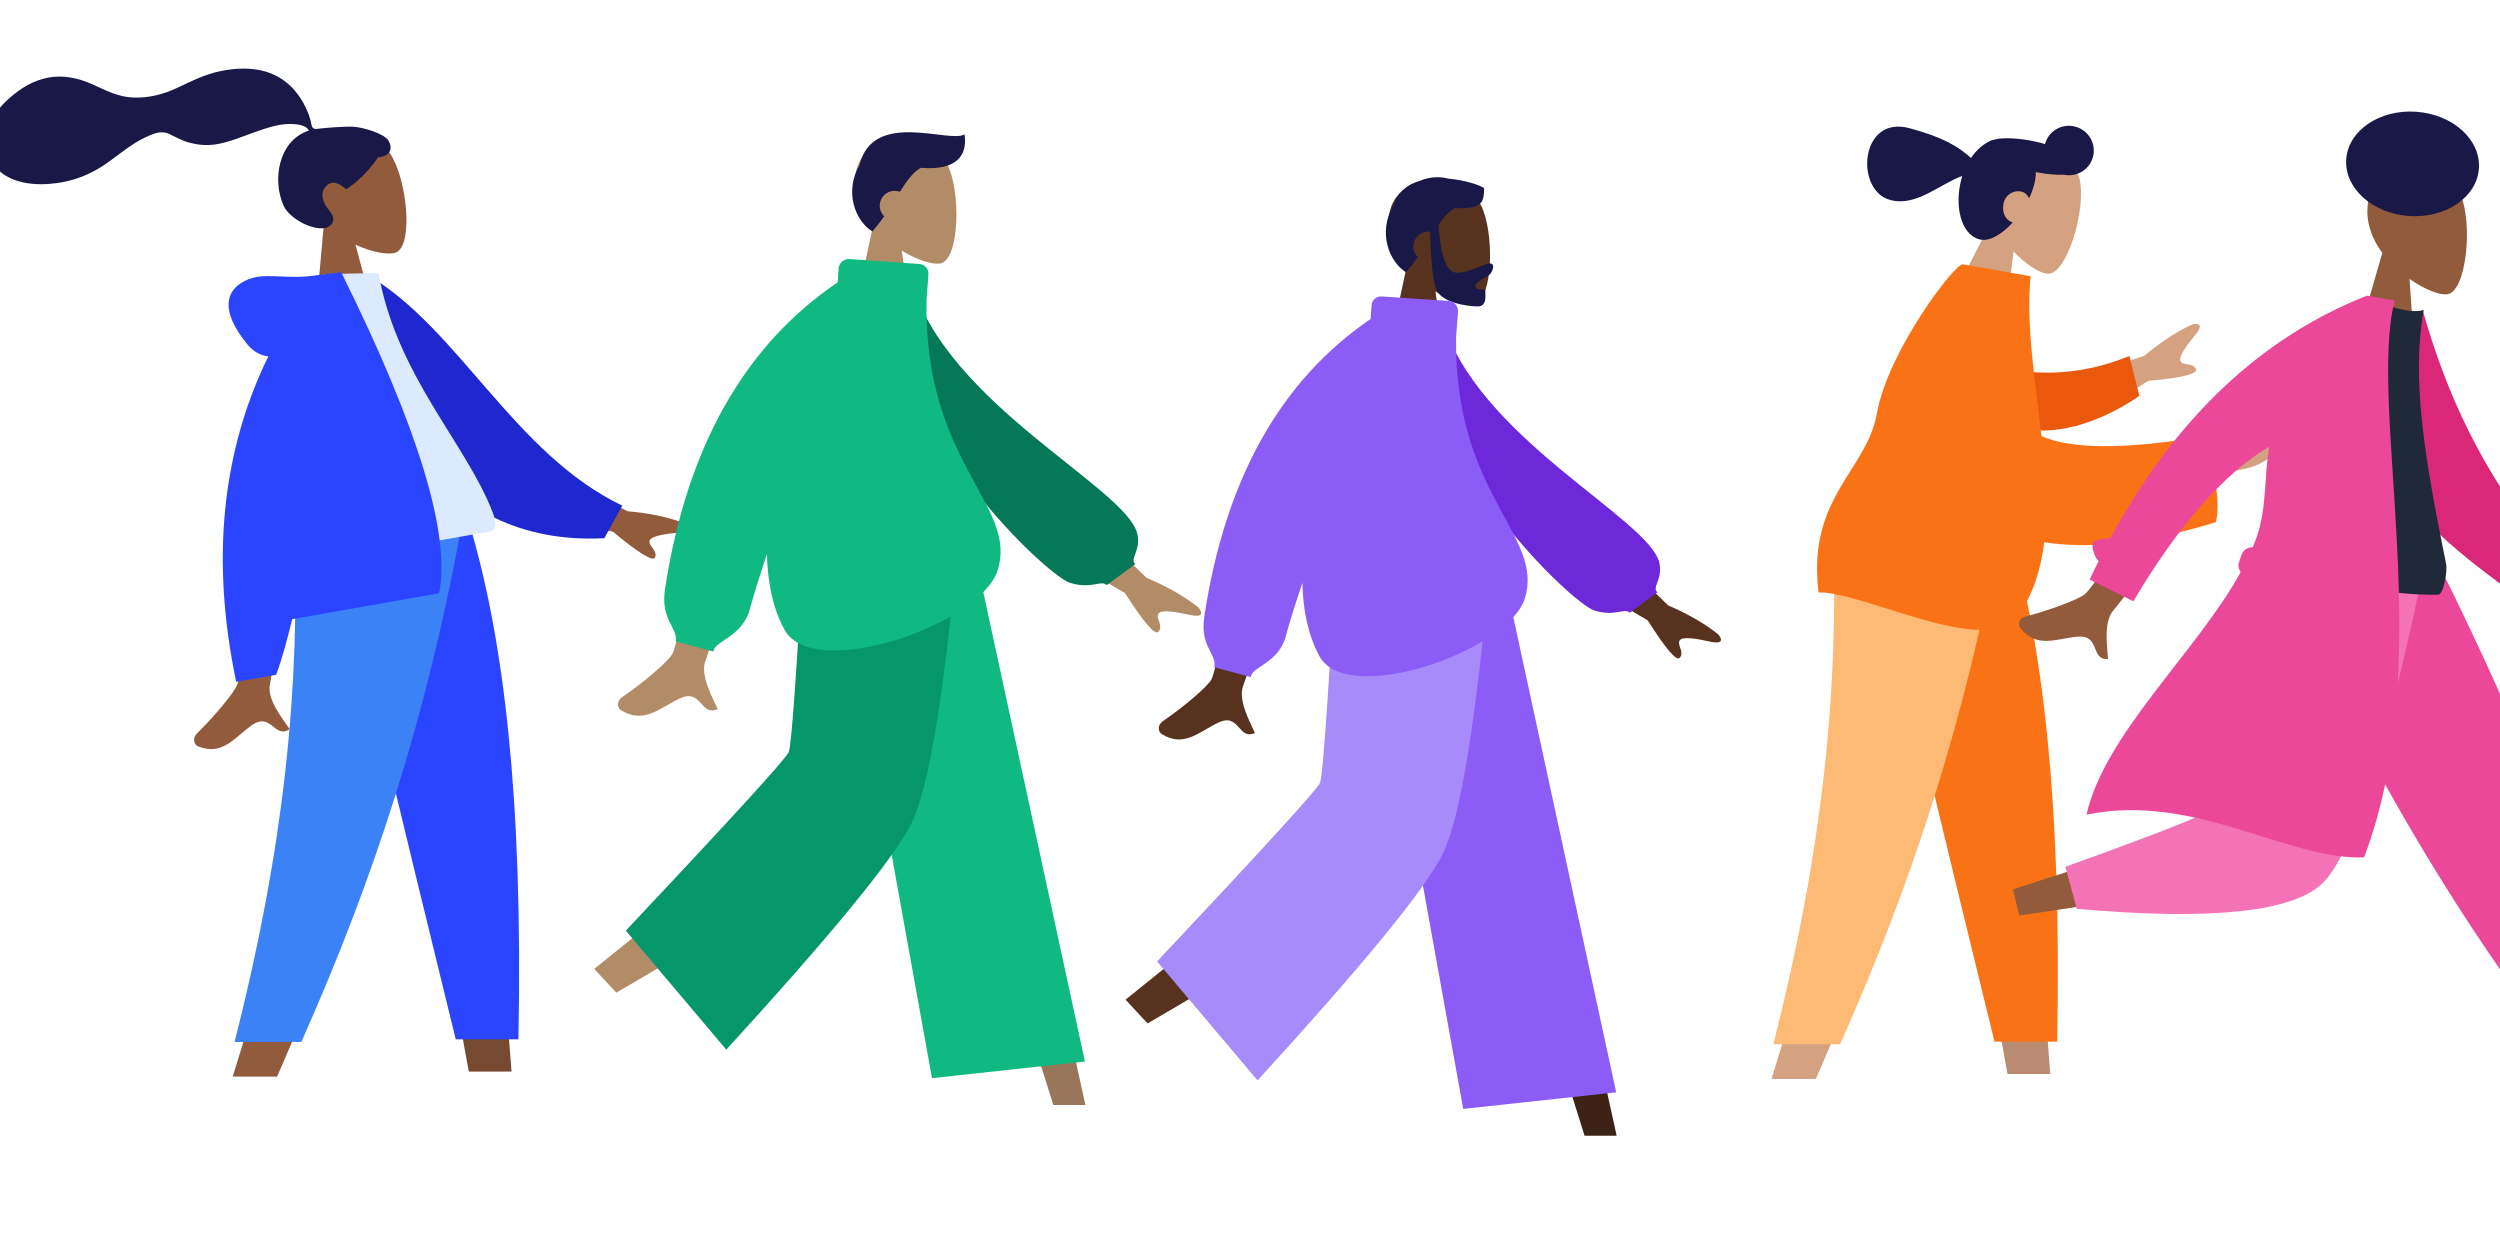
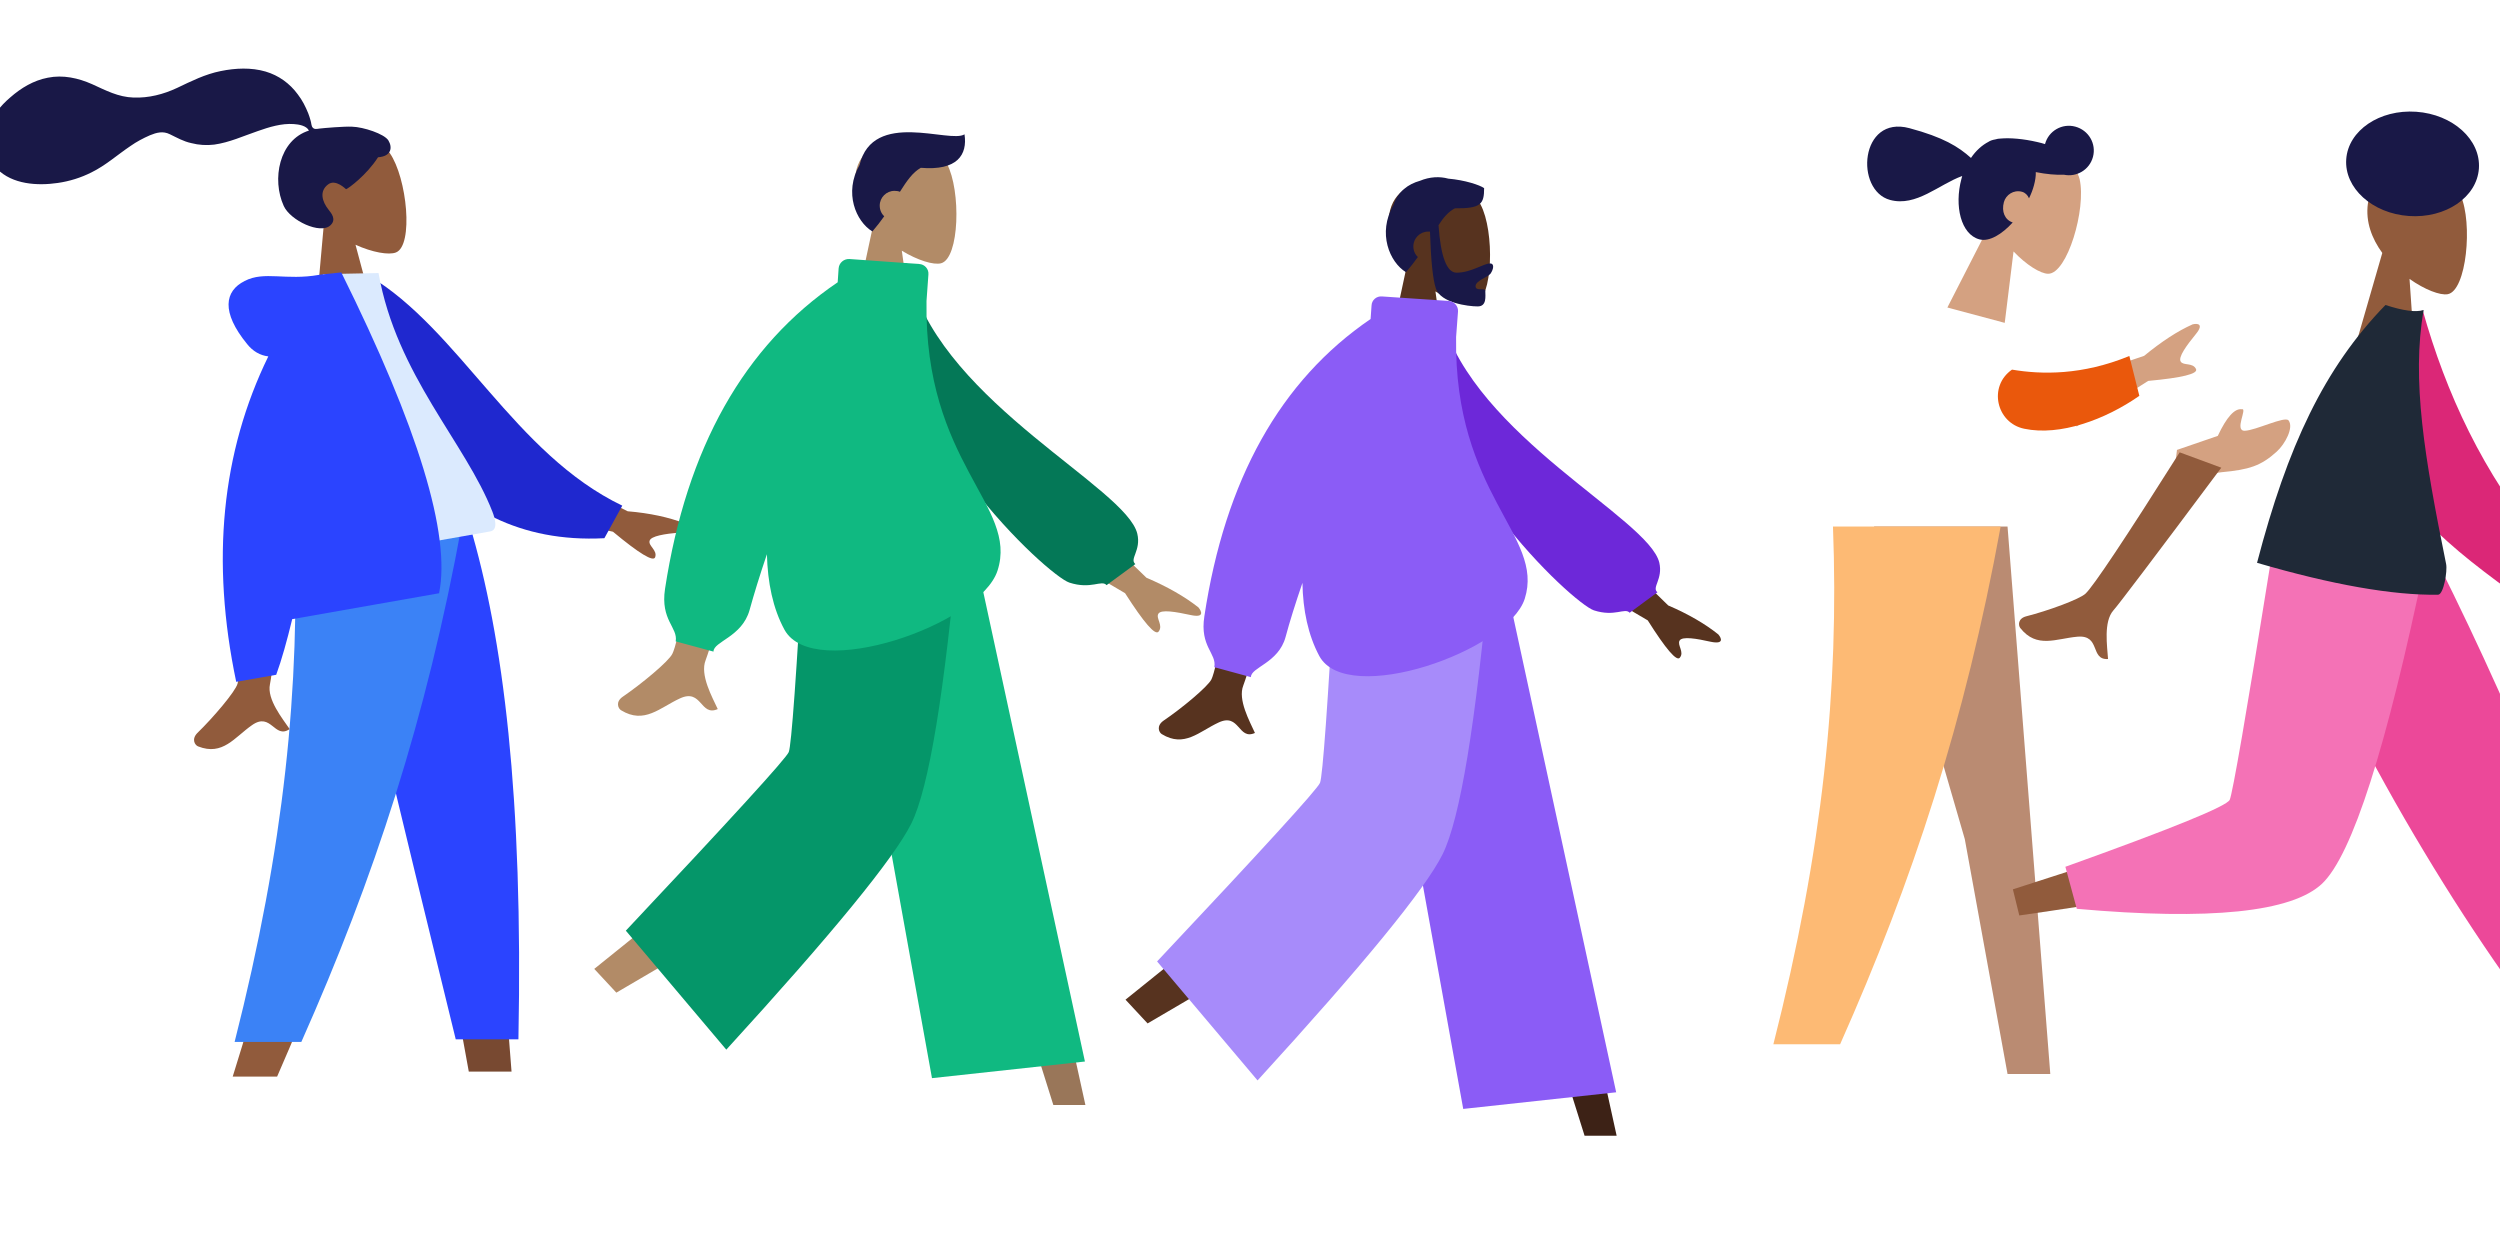
<svg xmlns="http://www.w3.org/2000/svg" viewBox="0 0 400 200" fill="none">
  <g transform="translate(-10, 0) scale(0.38)">
    <g transform="translate(34, 17)">
      <g transform="translate(132.8, 62.8) rotate(-7) translate(-132.8, -62.8) translate(62, 8.6)">
        <g transform="translate(56.3, 32.3)" fill="#915B3C">
          <path d="M8.6,36 C3.8,30.3 0.6,23.4 1.1,15.7 C2.7,-6.6 33.7,-1.7 39.8,9.5 C45.8,20.8 45.1,49.4 37.3,51.4 C34.2,52.2 27.5,50.2 20.8,46.1 L25,76.1 L0,76.1 L8.6,36 Z" />
        </g>
        <path d="M81.8,28.9 C78.5,28.3 69.6,28 68,28 C67,28 65.8,28.2 65.2,27.2 C64.7,26.5 64.9,25.1 64.7,24.2 C64.6,23.1 64.3,22.1 64.1,21.1 C63.3,18.1 62.3,15.3 60.7,12.6 C57.9,7.6 53.7,3.7 48.4,1.4 C42.6,-1.1 36,-1.6 29.7,-1.1 C23,-0.6 16.9,1.6 10.6,3.7 C4.5,5.7 -1.8,6.5 -8.1,5.5 C-14.5,4.5 -19.3,1.1 -24.7,-2.2 C-30.2,-5.5 -36.4,-7.7 -42.9,-7.2 C-49,-6.8 -54.6,-4.3 -59.6,-0.9 C-64.3,2.2 -68.2,6 -70.4,11.3 C-72.7,17 -72.7,23.2 -68.8,28.3 C-63.2,35.6 -52.8,37.5 -44.2,37.3 C-39.2,37.2 -34.2,36.3 -29.5,34.6 C-23.2,32.4 -17.8,28.6 -11.9,25.6 C-9.1,24.1 -6.2,23 -3.2,22.1 C-0.3,21.3 2.5,20.9 5.2,22.7 C8,24.5 10.5,26.4 13.7,27.5 C16.7,28.7 20,29.3 23.2,29.3 C29.6,29.2 35.8,27.2 42,25.9 C47,24.8 52.4,23.8 57.5,24.8 C59.6,25.2 62.7,26.1 63.5,28.3 C50.5,30.7 45.4,46.8 49.1,58.5 C51.1,64.9 62.9,72.4 67.6,69 C70.5,66.9 68.7,64.1 67.6,62.3 C65.4,58.7 64.6,54.2 68.7,51.8 C72.2,49.7 75.9,54.7 76,54.7 C76.9,54.6 85.3,49.9 91,43 C96.7,43.3 97.6,39.6 96.2,36.5 C94.8,33.5 86.4,29.6 81.8,28.9 Z" fill="#191847" />
      </g>
      <g transform="translate(0, 203.7)">
        <polygon fill="#784931" points="133.5,0 171.7,131.6 189.7,230.5 207.7,230.5 189.7,0" />
        <path d="M116.3,0 C119,68.4 118,105.7 117.3,111.9 C116.7,118.1 113.4,159.7 90.3,232.6 L109,232.6 C139.6,162.7 150.3,121.1 153.8,111.9 C157.3,102.7 167.6,65.4 182.8,0 L116.3,0 Z" fill="#915B3C" />
        <path d="M132.7,0 C142.6,45.3 159.8,117.6 184.2,216.9 L210.6,216.9 C212.6,115 204.3,47.9 190,0 L132.7,0 Z" fill="#2B44FF" />
        <path d="M116.2,0 C118.8,68.4 112,135.8 91.1,218 L119.2,218 C149.8,149.2 171.8,82.1 186.8,0 L116.2,0 Z" fill="#3B82F6" />
      </g>
      <g transform="translate(155.2, 192.7) rotate(-10) translate(-155.2, -192.7) translate(21.9, 95.2)">
        <path d="M199,96.2 L232.2,120.6 C241.3,123 248.8,126.1 254.8,129.7 C256.3,131 258,133.6 252.1,133.2 C246.1,132.7 239.9,132.5 239.1,134.5 C238.2,136.5 241.8,139 240.2,141.7 C239.1,143.5 233.9,139 224.6,128 L191.6,114.3 L199,96.2 Z M71.2,97 L93,97.1 C79.6,140.5 72.3,163.6 71.2,166.2 C68.8,172.2 73.9,181.3 76.1,186.2 C69,189.4 69.8,177.6 60.8,181.8 C52.6,185.6 46.4,192.5 36.9,186.7 C35.7,186 34.5,183.3 37.5,181.1 C45.2,175.9 56.3,166.7 57.8,163.6 C59.8,159.5 64.3,137.3 71.2,97 Z" fill="#915B3C" />
        <path d="M128,10 L136.8,7.7 C172.7,33.5 191.2,87.7 234.6,113.4 L225.9,126.4 C154.2,123.9 130.8,58 128,10 Z" fill="#1F28CF" transform="translate(181.3, 67.1) rotate(5) translate(-181.3, -67.1)" />
        <path d="M93.9,118.9 C130,118.9 156.6,118.9 173.7,118.9 C177.3,118.9 176.6,113.6 176.1,111 C170,80.3 146.3,47.3 146.3,3.6 L123.2,0 C104.2,30.6 97.6,68.3 93.9,118.9 Z" fill="#DBEAFE" />
        <path d="M94.5,30.1 C91.2,29.1 88.5,26.9 86.6,23.4 C78.1,8.2 81.2,-0.2 90.2,-2.9 C99.2,-5.7 107.2,0 121.5,0 C122.3,0 123,0 123.6,0.1 L130.9,0.6 C151.5,70.6 157.2,117.4 148,140.8 L85.2,140.8 C81.4,149.5 77.9,156.8 74.5,162.7 L57.4,162.7 C55.7,110.6 68.1,66.4 94.5,30.1 Z" fill="#2B44FF" />
      </g>
    </g>
  </g>
  <g transform="translate(70, 5) scale(0.38)">
    <g transform="translate(34, 14)">
      <g transform="translate(84.4, 0)">
        <g transform="translate(56.3, 32.3)" fill="#B28B67">
          <path d="M8.6,36 C3.8,30.3 0.6,23.4 1.1,15.7 C2.7,-6.6 33.7,-1.7 39.8,9.5 C45.8,20.8 45.1,49.4 37.3,51.4 C34.2,52.2 27.5,50.2 20.8,46.1 L25,76.1 L0,76.1 L8.6,36 Z" />
        </g>
        <path d="M85.1,43.5 C81.7,45.4 79.2,49 76.3,53.6 C75.6,53.3 74.9,53.2 74,53.2 C70.6,53.2 67.8,56 67.8,59.4 C67.8,61.2 68.5,62.8 69.7,63.9 C68.2,66 66.6,68.1 64.7,70.3 C57.8,66.1 52.6,54 59.3,42.3 C65,18.8 97.3,33.4 103.5,29.4 C104.8,38 100.5,44.8 85.1,43.5 Z" fill="#191847" />
      </g>
      <g transform="translate(0, 199)">
        <polygon fill="#997659" points="139.7,0 190.9,129.6 225.3,239.1 238.8,239.1 186.3,0" />
        <path d="M129.4,0 C128.9,45.5 121,106.8 119.7,109.7 C118.8,111.6 89.6,135.6 32,181.8 L41.3,191.8 C109.3,152.2 144.9,129.7 148,124.4 C152.7,116.5 168.1,43.6 180.4,0 L129.4,0 Z" fill="#B28B67" />
        <polygon fill="#10B981" points="174.2,227.8 238.6,220.8 190.8,0 133.1,0" />
        <path d="M45.3,165.7 L87.6,215.8 C132.1,167.1 158.1,135.4 165.5,120.6 C172.9,105.7 179.5,65.5 185.4,0 L120.4,0 C117.2,57.7 115,87.8 113.9,90.5 C112.8,93.2 89.9,118.3 45.3,165.7 Z" fill="#059669" />
      </g>
      <g transform="translate(18, 87)">
        <path d="M215.8,99.4 L246.5,129.1 C255.4,132.9 262.7,137.1 268.4,141.6 C269.7,143.2 271.1,146.1 265.1,144.8 C259,143.5 252.6,142.3 251.5,144.3 C250.4,146.2 253.7,149.2 251.6,151.8 C250.2,153.5 245.5,148.1 237.5,135.6 L205.7,116.9 L215.8,99.4 Z M66,72.5 L89.7,72.6 C71.6,130.7 62,161.1 60.9,163.8 C58.4,170 63.7,179.4 66,184.4 C58.6,187.7 59.4,175.6 50.1,179.9 C41.6,183.8 35.1,190.9 25.3,184.9 C24.1,184.2 22.8,181.4 26,179.2 C33.9,173.8 45.4,164.3 46.9,161.1 C49.1,156.9 55.4,127.3 66,72.5 Z" fill="#B28B67" />
        <path d="M132.9,10.5 L142,8.1 C161.2,58.3 239.8,86.9 246.1,105.8 C248.4,112.7 243.6,116.7 246.4,118.6 L235.1,128.5 C232.8,126.3 228.8,131 219.4,128.8 C210,126.6 138.2,71.5 132.9,10.5 Z" fill="#047857" transform="translate(189.8, 68.7) rotate(5) translate(-189.8, -68.7)" />
        <path d="M153.9,12.6 C152.8,81.1 192.7,98.6 183.8,126.1 C176.5,148.8 106.3,173.2 94.1,151 C89.2,142 87,131.1 86.7,119.2 C83.6,128.3 81.2,136.2 79.4,142.7 C76.2,154.1 64.2,155.9 64.2,160.2 L48.3,155.9 C49.3,150 41.8,147 43.8,133.8 C52.9,74.4 77.1,31.4 116.5,4.7 L116.9,-1.2 C117.1,-3.5 119.1,-5.2 121.4,-5.1 L150.8,-3 C153.1,-2.9 154.9,-0.9 154.7,1.4 L153.9,12.6 Z" fill="#10B981" />
      </g>
    </g>
  </g>
  <g transform="translate(155, 10) scale(0.38)">
    <g transform="translate(34, 18)">
      <g transform="translate(85.4, 0)">
        <g transform="translate(56.3, 32.3)" fill="#57331F">
          <path d="M8.6,36 C3.8,30.3 0.6,23.4 1.1,15.7 C2.7,-6.6 33.7,-1.7 39.8,9.5 C45.8,20.8 45.1,49.4 37.3,51.4 C34.2,52.2 27.5,50.2 20.8,46.1 L25,76.1 L0,76.1 L8.6,36 Z" />
        </g>
        <path d="M78.4,50.5 C79.3,63.8 81.9,70.5 86,70.5 C92.1,70.5 97.4,66.6 100.1,66.6 C102,66.6 101.6,69 100.3,70.9 C99.2,72.4 94,73.8 94,76.2 C94,78.5 98.1,76.7 98.1,78.1 C98.1,80.4 98.8,84.7 94.9,84.7 C90.8,84.7 79.3,83.2 77.3,77.2 C76,73.4 75.2,65.4 74.8,53.2 C74.5,53.2 74.3,53.2 74,53.2 C70.6,53.2 67.8,56 67.8,59.4 C67.8,61.2 68.5,62.8 69.7,63.9 C68.2,66 66.6,68.1 64.7,70.3 C57.8,66.1 52.6,53.8 59.4,42.1 C61.3,36.3 65.6,33.2 70.6,31.8 C74.7,30.1 78.9,29.9 82.5,30.9 C89.5,31.5 95.8,33.6 97.6,34.9 C97.6,41.6 96.3,43.5 85.3,43.4 C82.6,44.8 80.5,47.2 78.4,50.5 Z" fill="#191847" />
      </g>
      <g transform="translate(0, 194.8)">
        <polygon fill="#3D2216" points="139.7,0 190.9,129.6 225.3,239.1 238.8,239.1 186.3,0" />
        <path d="M129.4,0 C128.9,45.5 121,106.8 119.7,109.7 C118.8,111.6 89.6,135.6 32,181.8 L41.3,191.8 C109.3,152.2 144.9,129.7 148,124.4 C152.7,116.5 168.1,43.6 180.4,0 L129.4,0 Z" fill="#57331F" />
        <polygon fill="#8B5CF6" points="174.2,227.8 238.6,220.8 190.8,0 133.1,0" />
        <path d="M45.3,165.7 L87.6,215.8 C132.1,167.1 158.1,135.4 165.5,120.6 C172.9,105.7 179.5,65.5 185.4,0 L120.4,0 C117.2,57.7 115,87.8 113.9,90.5 C112.8,93.2 89.9,118.3 45.3,165.7 Z" fill="#A78BFA" />
      </g>
      <g transform="translate(22.9, 85.4)">
        <path d="M208.1,96.4 L237.6,125.2 C246.2,128.9 253.2,133 258.7,137.4 C260,138.9 261.3,141.7 255.5,140.5 C249.7,139.2 243.5,138.1 242.4,140 C241.3,141.9 244.5,144.8 242.5,147.2 C241.2,148.9 236.7,143.7 229,131.5 L198.2,113.4 L208.1,96.4 Z M63.6,70.3 L86.4,70.4 C69,126.8 59.8,156.3 58.7,158.9 C56.3,164.9 61.4,174 63.6,178.9 C56.5,182.1 57.2,170.3 48.3,174.5 C40.1,178.3 33.9,185.2 24.4,179.4 C23.2,178.7 22,176 25,173.8 C32.7,168.6 43.8,159.4 45.3,156.3 C47.3,152.2 53.4,123.5 63.6,70.3 Z" fill="#57331F" />
        <path d="M128,10.1 L136.9,7.8 C155.4,56.6 231.1,84.3 237.2,102.6 C239.4,109.4 234.8,113.3 237.5,115.1 L226.6,124.7 C224.4,122.6 220.6,127.1 211.5,125 C202.4,122.8 133.2,69.4 128,10.1 Z" fill="#6D28D9" transform="translate(182.9, 66.7) rotate(5) translate(-182.9, -66.7)" />
        <path d="M148.3,12.2 C147.3,78.7 185.7,95.7 177.2,122.4 C170.1,144.4 102.4,168.1 90.7,146.5 C86,137.7 83.8,127.2 83.6,115.7 C80.6,124.5 78.2,132.1 76.5,138.5 C73.5,149.5 61.9,151.2 61.9,155.4 L46.5,151.2 C47.6,145.4 40.3,142.6 42.3,129.8 C51,72.2 74.3,30.5 112.3,4.6 L112.7,-1.1 C112.8,-3.4 114.8,-5.1 117.1,-4.9 L145.2,-3 C147.5,-2.8 149.3,-0.8 149.1,1.5 L148.3,12.2 Z" fill="#8B5CF6" />
      </g>
    </g>
  </g>
  <g transform="translate(240, 0) scale(0.38)">
    <g transform="translate(24, 10)">
      <g transform="translate(192.5, 70.9) rotate(15) translate(-192.5, -70.9) translate(121.6, 16.7)">
        <g transform="translate(56.3, 32.3)" fill="#D4A181">
          <path d="M8.6,36 C3.8,30.3 0.6,23.4 1.1,15.7 C2.7,-6.6 33.7,-1.7 39.8,9.5 C45.8,20.8 45.1,49.4 37.3,51.4 C34.2,52.2 27.5,50.2 20.8,46.1 L25,76.1 L0,76.1 L8.6,36 Z" />
        </g>
        <path d="M73.6,66.7 C70.5,72.7 66.2,77.2 61.9,77.2 C53.8,77.2 48,66.3 48,54.6 C48,54.2 48,53.8 48,53.3 C39.4,59.3 32.7,70.9 21.3,70.9 C5.8,70.9 -0.3,39.6 21.3,39.6 C36.1,39.6 43.3,41.8 49.6,45 C50.8,41.5 52.7,38.6 55,36.5 C55.5,35.9 56.4,35.3 57.5,34.8 C58.1,34.4 58.8,34.1 59.5,33.9 C63.3,32.5 68.8,31.5 74.9,31.3 C76,31.3 77.1,31.2 78.2,31.3 C78.2,25.5 82.9,20.9 88.6,20.9 C94.4,20.9 99.1,25.5 99.1,31.3 C99.1,36.9 94.7,41.4 89.2,41.7 C86.1,42.7 82,43.4 77.5,43.7 C78,45.3 78.2,47.2 78.2,49.3 C78.2,51.1 78,53.1 77.6,55.1 C76.7,53.9 75.4,53.2 74,53.2 C70.4,53.2 67.8,56.2 67.8,59.4 C67.8,63.5 70.1,66.5 73.6,66.7 Z" fill="#191847" />
      </g>
      <g transform="translate(0, 211.7)">
        <polygon fill="#BA8B72" points="133.5,0 171.7,131.6 189.7,230.5 207.7,230.5 189.7,0" />
-         <path d="M116.3,0 C119,68.4 118,105.7 117.3,111.9 C116.7,118.1 113.4,159.7 90.3,232.6 L109,232.6 C139.6,162.7 150.3,121.1 153.8,111.9 C157.3,102.7 167.6,65.4 182.8,0 L116.3,0 Z" fill="#D4A181" />
-         <path d="M132.7,0 C142.6,45.3 159.8,117.6 184.2,216.9 L210.6,216.9 C212.6,115 204.3,47.9 190,0 L132.7,0 Z" fill="#F97316" />
        <path d="M116.2,0 C118.8,68.4 112,135.8 91.1,218 L119.2,218 C149.8,149.2 171.8,82.1 186.8,0 L116.2,0 Z" fill="#FDBA74" />
      </g>
      <g transform="translate(167.5, 199.7) rotate(10) translate(-167.5, -199.7) translate(34, 102.2)">
        <path d="M165.4,44.5 L201.6,24.7 C207.7,17.6 213.6,12 219.4,8.1 C221.2,7.3 224.3,6.9 221.4,12 C218.5,17.2 215.7,22.8 217.2,24.4 C218.6,26 222.3,23.8 224.1,26.4 C225.3,28.2 219,31 205.1,34.8 L178.8,58.9 L165.4,44.5 Z M222.1,61.3 L238,52.5 C240.3,44 243,39.8 246,39.7 C248.4,38.6 244.3,49.3 248.8,48.4 C253.3,47.5 264.3,39.3 266.2,40.9 C269,43.4 266.5,51 263.6,54.7 C258.1,61.8 253.5,64.2 242.2,67.3 C236.3,69 229.9,72.3 223,77.2 L222.1,61.3 Z" fill="#D4A181" />
        <path d="M149,36.2 C161.5,38.1 178.6,38.1 198.3,29.6 L202.8,46.3 C188.6,56.6 169.7,63.9 154.6,61 C142.8,58.8 139,43.4 149,36.2 Z" fill="#EA580C" transform="translate(173, 45.6) rotate(-9) translate(-173, -45.6)" />
-         <path d="M164.9,65.5 C178.3,68.8 200.9,64.9 232.6,53.6 C240.5,69.8 244.1,81.4 243.5,88.4 C216.3,102.5 193,108.9 173.8,109.3 C174.4,120.7 173.1,131.5 168.4,141.4 C158.8,161.8 102.8,142.9 83.9,146.6 C72.1,108.3 94.9,92.7 95,68.2 C95,41.3 116.5,0 119.7,0 L148.7,0 C150.3,20.5 158.3,43.1 164.9,65.5 Z" fill="#F97316" />
      </g>
    </g>
  </g>
  <g transform="translate(305, 5) scale(0.38)">
    <g transform="translate(33, 20)">
      <g transform="translate(174.4, 59.8) rotate(4) translate(-174.4, -59.8) translate(103.5, 5.5)">
        <g transform="translate(56.3, 32.3)" fill="#915B3C">
          <path d="M8.6,36 C3.8,30.3 0.6,23.4 1.1,15.7 C2.7,-6.6 33.7,-1.7 39.8,9.5 C45.8,20.8 45.1,49.4 37.3,51.4 C34.2,52.2 27.5,50.2 20.8,46.1 L25,76.1 L0,76.1 L8.6,36 Z" />
        </g>
        <ellipse cx="75" cy="30" rx="28" ry="22" fill="#191847" />
      </g>
      <g transform="translate(0, 203.7)">
        <polygon fill="#784931" points="135.6,0 213.1,129.6 271.2,239.1 283.7,239.1 186.3,0" />
        <path d="M255,221.5 L279.2,214.2 C268.6,182.6 255.6,147.9 240.3,109.9 C224.9,72 208.5,35.3 190.8,0 L122.7,0 C142.3,44.7 163,85.2 185,121.7 C206.9,158.2 230.3,191.5 255,221.5 Z" fill="#EC4899" />
        <path d="M130.5,0 C123.2,45.5 109.1,103.7 107.7,105.5 C106.8,106.7 74.9,117.4 11.9,137.6 L14.6,148.6 C89.7,137.8 129.3,129.4 133.4,123.4 C139.4,114.4 169.7,43.6 181.5,0 L130.5,0 Z" fill="#915B3C" />
        <path d="M34,128.1 L38.8,145.8 C95,150.8 129.4,147.2 142.1,135.2 C154.8,123.1 169.2,78.1 185.4,0 L120.4,0 C110.2,63.9 104.4,97.2 103.2,99.9 C102,102.6 78.9,112 34,128.1 Z" fill="#F472B6" />
      </g>
      <g transform="translate(157.3, 189.7) rotate(10) translate(-157.3, -189.7) translate(23.9, 92.2)">
        <path d="M206.2,94.1 L237.7,120.8 C246.5,123.9 253.8,127.4 259.6,131.4 C260.9,132.8 262.5,135.6 256.6,134.7 C250.7,133.9 244.5,133.2 243.5,135.2 C242.5,137.1 246,139.8 244.1,142.4 C242.9,144.1 238,139.2 229.5,127.7 L197.6,111.7 L206.2,94.1 Z M56.7,73.5 L74.8,78.1 C50.6,118.8 37.6,140.3 35.9,142.6 C32.2,147.8 34.9,157.9 35.8,163.2 C28.2,164.5 31.8,153.3 22,155.2 C13.2,156.9 5.5,162.1 -2.3,154.1 C-3.3,153.1 -3.8,150.2 -0.3,148.9 C8.4,145.7 21.3,139.4 23.5,136.8 C26.5,133.3 37.6,112.2 56.7,73.5 Z" fill="#915B3C" transform="translate(128.9, 118.4) rotate(-4) translate(-128.9, -118.4)" />
        <path d="M212,91.4 C216.3,91.1 221,91.8 226,93.5 C228.4,94.4 229.7,97 228.9,99.5 C228.4,100.9 227.3,101.9 226,102.4 C227,103.1 228,103.8 228.9,104.5 L220.5,121.6 C185.2,104 152,90.7 136.9,61.7 C131.8,51.9 133.5,18.8 133,6.7 L144.2,2.1 C159.7,34.3 180.8,65.1 212,91.4 Z" fill="#DB2777" />
        <path d="M93.9,118.8 C126.6,122.4 152.5,122.4 171.3,118.8 C173.6,118.3 173.5,108.3 172.4,105.5 C155.6,62.8 144.5,31.5 144.5,1.8 C141.4,3.4 136,3.6 128.3,2.5 C107.5,33.1 98,68.2 93.9,118.8 Z" fill="#1F2937" />
-         <path d="M87.8,123.9 C86.7,122.8 86.1,121.2 86.4,119.6 L86.9,116.5 C87.3,114.4 89,112.9 91,112.7 C91.3,111.1 91.6,109.6 91.9,108 C94,95 90.4,82.2 90.5,69.7 C73.8,84 58.7,108.7 45.4,143.8 L25.7,138 C26.5,135.2 27.2,132.4 28.1,129.7 C25.8,128.4 23.1,122.5 25,121.5 C27,120.5 29.1,119.8 31.3,119.3 C49.4,65 78.9,25.2 119.9,0 L125.5,0 L131.8,0 C128.3,46.2 176.5,147 159.8,233.1 C128.8,240 84.6,218.5 41.6,235.7 C43.2,201 75.3,160.3 87.8,123.9 Z" fill="#EC4899" />
      </g>
    </g>
  </g>
</svg>